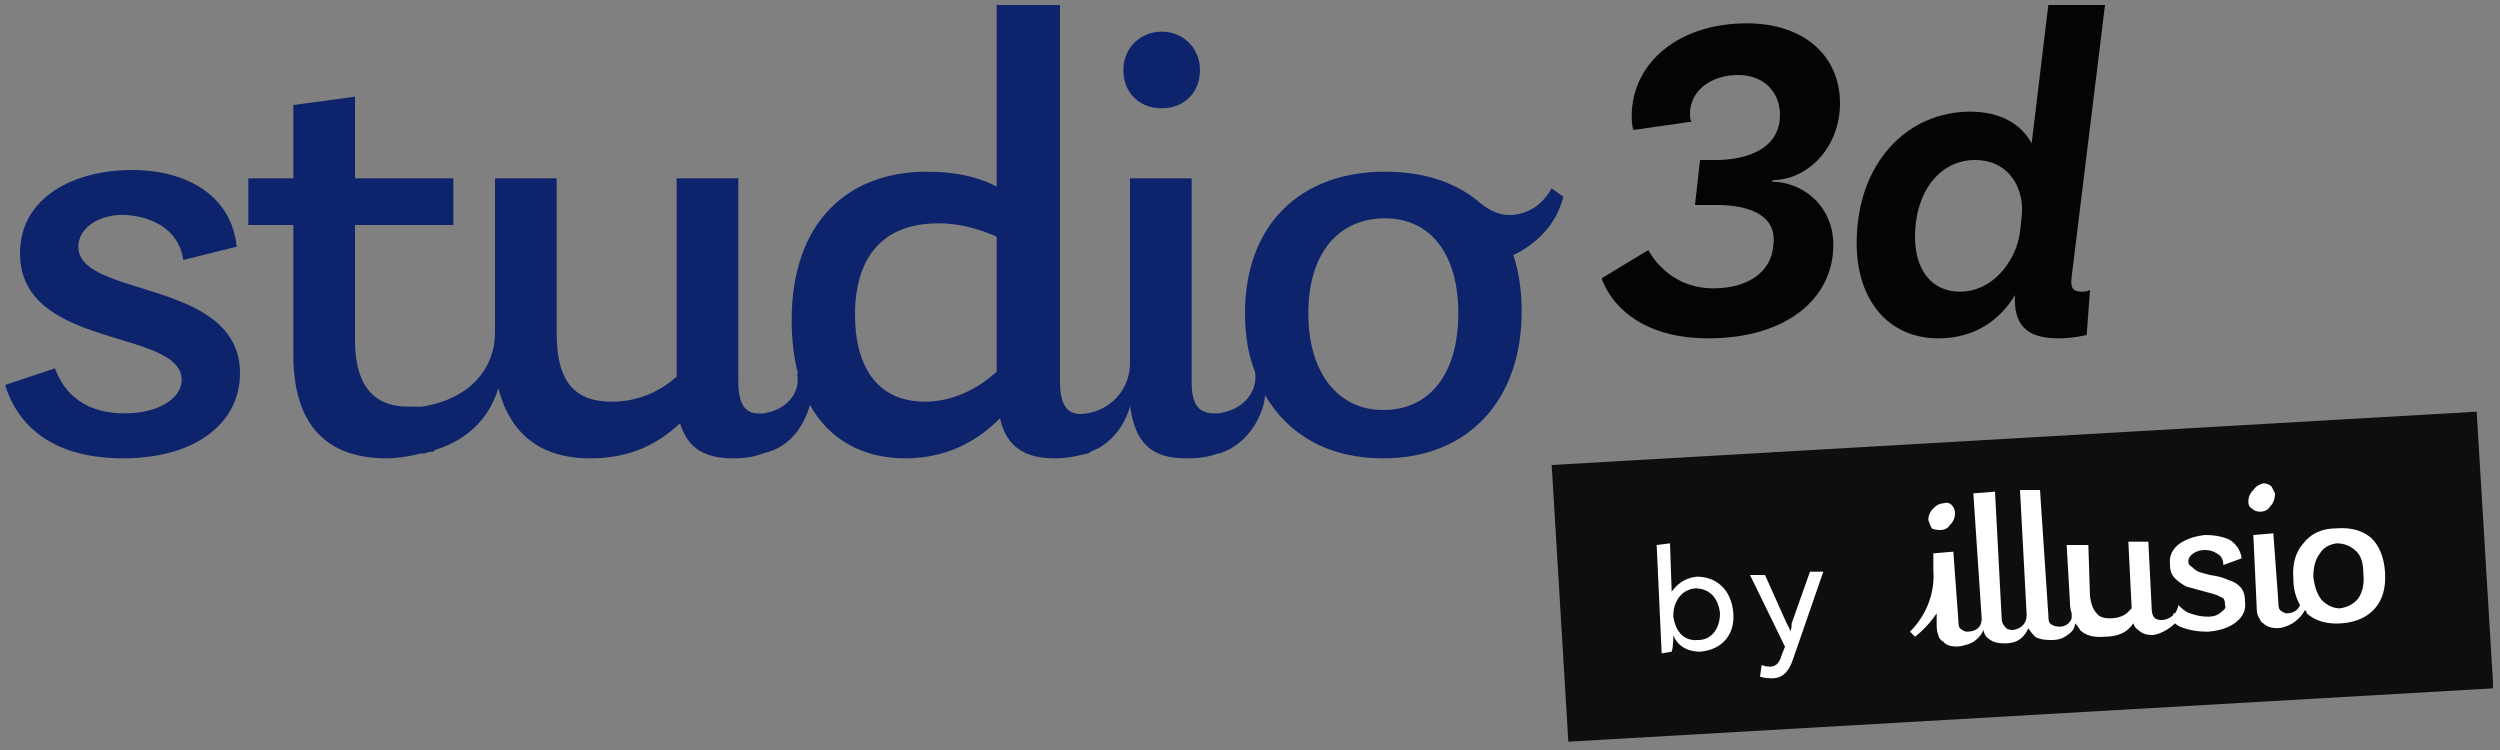
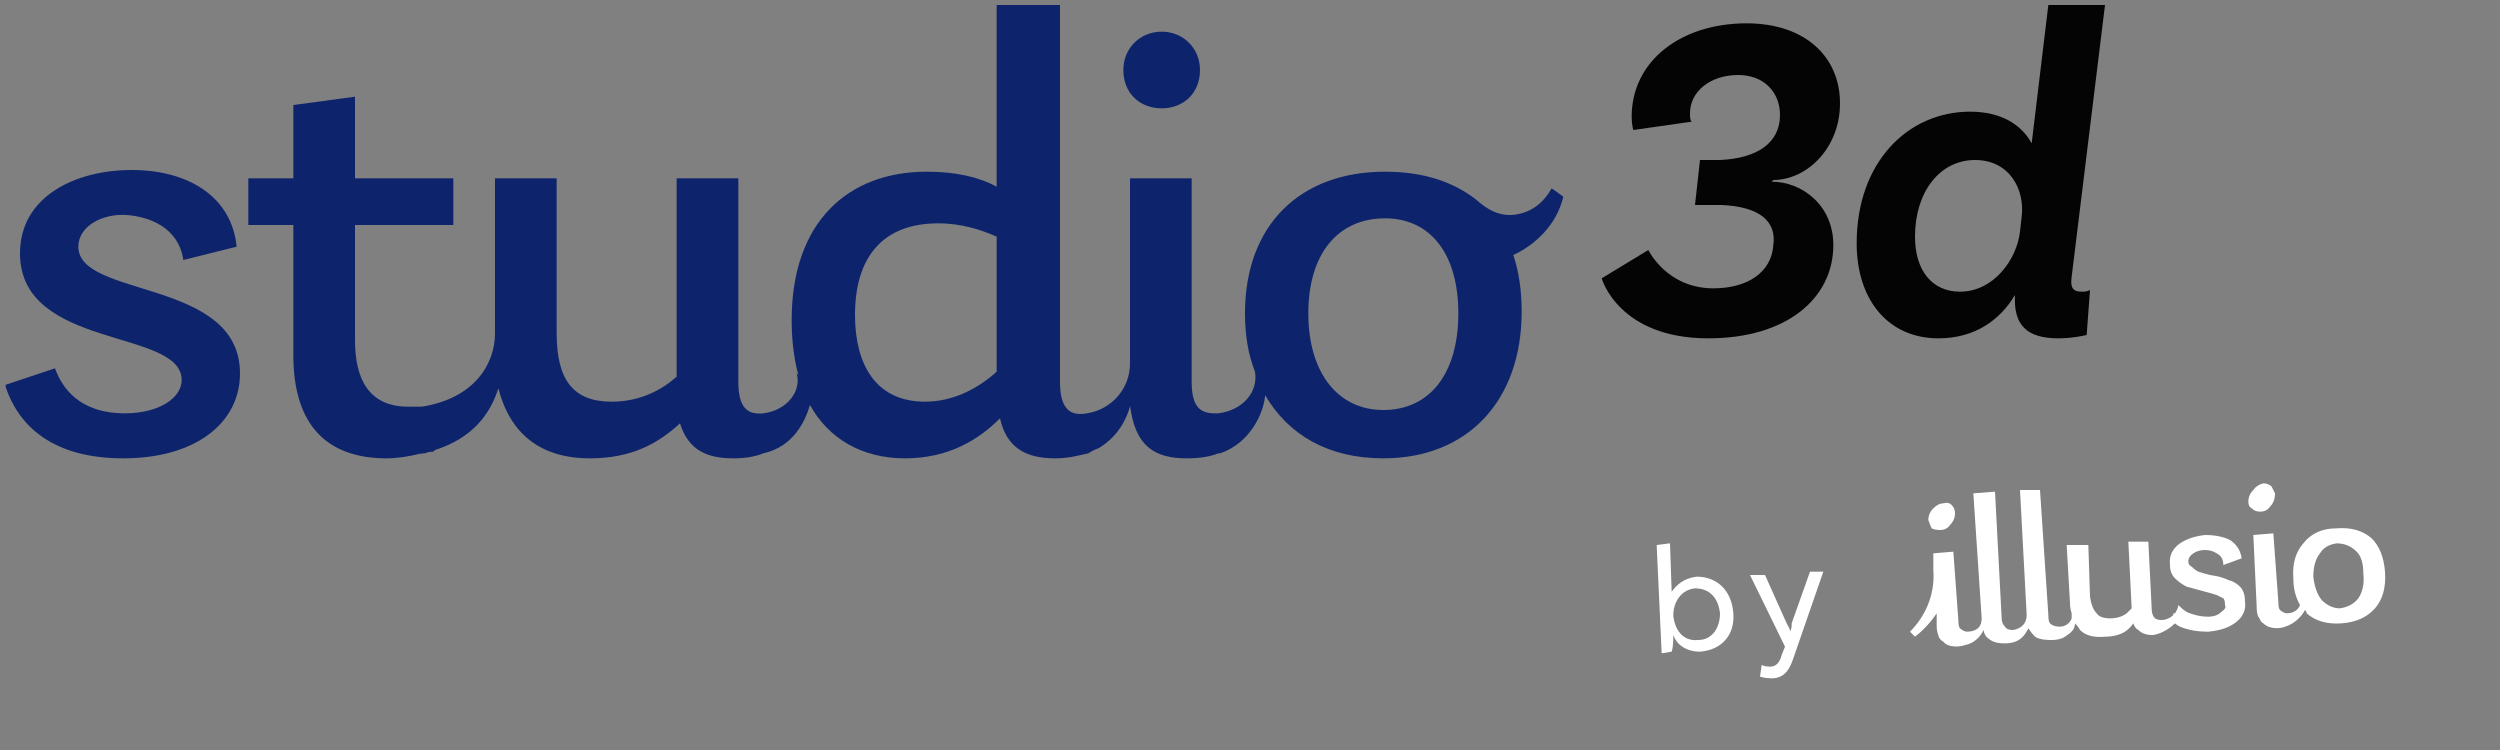
<svg xmlns="http://www.w3.org/2000/svg" version="1.2" viewBox="0 0 150 45" width="150" height="45">
  <rect x="0" y="0" width="150" height="45" fill="#808080" stroke="none" />
  <title>Illusio 2024 - Menu</title>
  <defs>
    <clipPath clipPathUnits="userSpaceOnUse" id="cp1">
      <path d="m-553-847h1920v1080h-1920z" />
    </clipPath>
    <clipPath clipPathUnits="userSpaceOnUse" id="cp2">
      <path d="m0.34 0.28h149.24v44.27h-149.24z" />
    </clipPath>
  </defs>
  <style>
		.s0 { fill: #040405 } 
		.s1 { fill: #0d246c } 
		.s2 { fill: #0f0e0c } 
		.s3 { fill: #ffffff } 
	</style>
  <g id="Illusio 2024 - Menu" clip-path="url(#cp1)">
    <g id="-e-Groupe 50">
      <g id="Groupe 49" clip-path="url(#cp2)">
        <path id="Tracé 657" class="s0" d="m104.8 1.4c3.5 0 5.6 2 5.6 4.8 0 2.7-2 4.6-4 4.6l-0.1 0.1c1.8 0 3.7 1.4 3.7 3.8 0 3.2-2.8 5.6-7.5 5.6-5.4 0-6.4-3.6-6.4-3.6l2.8-1.7c0 0 1.1 2.3 3.9 2.3 2.1 0 3.5-1 3.6-2.6 0.2-1.4-0.8-2.3-3.1-2.4h-1.6l0.3-2.7h1.2c2.2-0.1 3.6-1 3.6-2.7 0-1.4-1-2.4-2.5-2.4-1.7 0-2.9 1-2.9 2.3 0 0.2 0 0.4 0.1 0.5l-3.5 0.5c0 0-0.1-0.3-0.1-0.8 0-3.3 2.9-5.6 6.9-5.6z" />
        <path id="Tracé 658" fill-rule="evenodd" class="s0" d="m124.9 17.5c0.2 0 0.3 0 0.5-0.1l-0.2 2.7c0 0-0.8 0.2-1.7 0.2-1.9 0-2.7-0.8-2.6-2.6-0.9 1.5-2.4 2.6-4.6 2.6-3 0-4.9-2.3-4.9-5.7 0-4.9 3.1-7.9 6.8-7.9 1.9 0 3.1 0.8 3.7 1.9l1-8.3h3.4l-2 16.3c-0.1 0.7 0.1 0.9 0.6 0.9zm-3.7-3.6l0.1-0.9c0.2-1.6-0.7-3.4-2.8-3.4-2.1 0-3.6 1.9-3.6 4.6 0 2 1 3.3 2.7 3.3 2 0 3.4-1.9 3.6-3.6z" />
        <path id="Tracé 659" class="s1" d="m4.7 14.8c0-1.2 1.4-2 2.9-1.9 1.3 0.1 3.1 0.7 3.4 2.7l3.2-0.8c-0.3-3-2.9-4.6-6.3-4.6-3.4 0-6.7 1.6-6.7 5 0 5.8 9.7 4.5 9.7 7.6 0 1.1-1.4 2-3.4 2-2.8 0-3.8-1.6-4.2-2.7l-3 1c0.8 2.5 2.9 4.4 7.1 4.4 4.3 0 7-2.1 7-5.1 0-5.7-9.7-4.5-9.7-7.6z" />
        <path id="Tracé 660" class="s1" d="m69.7 6.5c1.3 0 2.3-0.9 2.3-2.3 0-1.3-1-2.3-2.3-2.3-1.3 0-2.3 1-2.3 2.3 0 1.4 1 2.3 2.3 2.3z" />
        <path id="Tracé 661" fill-rule="evenodd" class="s1" d="m90.8 15.3q0.5 1.5 0.5 3.4c0 5.3-3.2 8.8-8.3 8.8-3.3 0-5.7-1.4-7.1-3.8v0.1c-0.1 1-0.9 2.8-2.7 3.4q0 0-0.1 0 0 0 0 0c-0.5 0.2-1.1 0.3-1.9 0.3-1.9 0-3.1-0.7-3.4-3.2v0.1c-0.2 0.7-0.7 1.8-1.9 2.5q-0.3 0.1-0.6 0.3c-0.5 0.1-1.1 0.3-2 0.3-1.7 0-2.9-0.6-3.3-2.4-1.3 1.3-3.1 2.4-5.7 2.4-2.6 0-4.6-1.2-5.7-3.2-0.3 1-1 2.5-2.8 2.9-0.5 0.2-1.1 0.3-1.8 0.3-1.6 0-2.7-0.5-3.2-2.1-1.3 1.2-2.9 2.1-5.4 2.1-3 0-4.8-1.5-5.5-4.2-0.5 1.6-1.6 3-3.8 3.7q-0.1 0.1-0.1 0.1-0.3 0-0.5 0.1-0.1 0-0.1 0-0.1 0-0.1 0.1v-0.1c-0.8 0.2-1.5 0.3-2.1 0.3-3.5 0-5.6-1.9-5.6-6.2v-7.8h-2.7v-2.8h2.7v-4.4l3.7-0.5v4.9h5.9v2.8h-5.9v6.9c0 2.3 0.8 4 3.2 4q0.4 0 0.8 0c3.2-0.5 4.4-2.6 4.4-4.4v-9.3h3.7v9.3c0 2.8 1 4.1 3.3 4.1 1.7 0 3-0.7 3.9-1.5v-11.9h3.7v12.2c0 1.5 0.5 2 1.5 1.9 1.5-0.2 2.3-1.4 2-2.4l0.1 0.1q-0.4-1.5-0.4-3.3c0-5.9 3.4-8.9 8.1-8.9 1.7 0 3.1 0.3 4.2 0.9v-10.9h3.8v22.6c0 1.5 0.5 2.1 1.6 1.9 1.4-0.2 2.6-1.4 2.6-3v-11.1h3.7v12.2c0 1.5 0.5 1.9 1.4 1.9q0.1 0 0.2 0c1.5-0.2 2.4-1.3 2.2-2.5q-0.6-1.5-0.6-3.5c0-5.3 3.3-8.5 8.4-8.5 2.3 0 4.1 0.6 5.5 1.7 1 0.9 1.7 0.9 2.1 0.9 1.3-0.1 2-0.9 2.4-1.6l0.7 0.5c-0.4 1.7-1.7 2.9-3 3.5zm-31-1.1c-0.9-0.4-2.1-0.8-3.5-0.8-3.4 0-5 2.1-5 5.5 0 2.9 1.2 5.2 4.2 5.2 1.7 0 3.2-0.8 4.3-1.8zm27.7 4.6c0-3.6-1.7-5.7-4.4-5.7-2.8 0-4.6 2.1-4.6 5.7 0 3.6 1.8 5.8 4.5 5.8 2.8 0 4.5-2.2 4.5-5.8z" />
-         <path id="Rectangle 32" class="s2" d="m93.1 27.9l55.5-3.2 1 16.6-55.5 3.2z" />
        <path id="Tracé 662" fill-rule="evenodd" class="s3" d="m104 36.8c0.1 1.3-0.7 2.2-2 2.3-0.8 0-1.4-0.4-1.6-1 0 0.2 0 0.7-0.1 1l-0.6 0.1-0.3-6.5 0.8-0.1 0.1 2.9c0.3-0.4 0.7-0.8 1.5-0.9 1.2 0 2.1 0.8 2.2 2.2zm-0.8 0c-0.1-0.9-0.6-1.5-1.5-1.5-0.9 0.1-1.3 0.9-1.3 1.6v0.1c0.1 0.7 0.5 1.5 1.5 1.4 0.8 0 1.3-0.7 1.3-1.6z" />
        <path id="Tracé 663" class="s3" d="m106.3 40.7c-0.4 0-0.7-0.1-0.7-0.1l0.1-0.7c0 0 0.2 0.1 0.5 0.1 0.4 0 0.6-0.3 0.7-0.7l0.2-0.5-2.1-4.3h0.9l1.3 2.9c0.1 0.2 0.2 0.3 0.2 0.5 0.1-0.2 0.1-0.3 0.1-0.5l1.1-3.1h0.8l-1.8 5.2c-0.2 0.6-0.5 1.2-1.3 1.2z" />
        <path id="Tracé 664" class="s3" d="m116.4 31.8q0.4 0 0.6-0.3 0.3-0.3 0.3-0.7 0-0.3-0.2-0.5-0.2-0.2-0.5-0.1-0.3 0-0.6 0.3-0.3 0.3-0.3 0.7 0.1 0.3 0.2 0.5 0.2 0.1 0.5 0.1z" />
        <path id="Tracé 665" class="s3" d="m136.2 30.4q0.3-0.3 0.3-0.8-0.1-0.2-0.2-0.4-0.2-0.2-0.5-0.2-0.4 0.1-0.6 0.4-0.3 0.3-0.3 0.7 0 0.3 0.2 0.4 0.2 0.2 0.5 0.2 0.4 0 0.6-0.3z" />
        <path id="Tracé 666" fill-rule="evenodd" class="s3" d="m143.1 34.3q0.1 1.4-0.6 2.2-0.7 0.8-2 0.9-1.3 0.1-2.1-0.6 0-0.1-0.1-0.2c-0.1 0.2-0.5 0.8-1.2 1-0.2 0.1-0.9 0.2-1.3-0.2-0.2-0.1-0.2-0.3-0.3-0.4q-0.1-0.2-0.1-0.6l-0.2-4.3 1.2-0.1 0.3 4.1q0 0.4 0.1 0.5c0.1 0.1 0.3 0.2 0.4 0.2 0.4 0 0.7-0.2 0.8-0.5q-0.4-0.7-0.4-1.6-0.1-1.3 0.6-2.1 0.7-0.9 2-0.9 1.3-0.1 2.1 0.6 0.7 0.7 0.8 2zm-1.6 1.6q0.4-0.6 0.3-1.5 0-0.9-0.4-1.3-0.5-0.5-1.2-0.5-0.7 0.1-1 0.6-0.4 0.5-0.4 1.4 0.1 0.9 0.5 1.4 0.5 0.5 1.1 0.5 0.7-0.1 1.1-0.6z" />
        <path id="Tracé 667" class="s3" d="m133.7 34.8q-0.4-0.2-1.1-0.3-0.4-0.1-0.7-0.2-0.2-0.1-0.4-0.3-0.2-0.1-0.2-0.3 0-0.3 0.3-0.5 0.3-0.2 0.7-0.2 0.4 0 0.7 0.2 0.4 0.2 0.4 0.7l1.1-0.4q-0.1-0.7-0.7-1.1c-0.4-0.2-0.9-0.3-1.5-0.3q-0.9 0.1-1.5 0.5-0.7 0.5-0.6 1.3 0 0.5 0.3 0.8 0.3 0.3 0.7 0.5 0.4 0.1 1.1 0.3 0.4 0.1 0.7 0.2 0.2 0.1 0.4 0.2 0.1 0.1 0.1 0.4 0.1 0.2-0.2 0.4-0.3 0.3-0.8 0.3c-0.5 0-0.8-0.1-1.1-0.2-0.3-0.1-0.5-0.3-0.7-0.5 0 0 0 0.2-0.2 0.5q-0.1 0-0.1 0v0.1c-0.3 0.3-0.8 0.4-1.1 0.2-0.2-0.2-0.2-0.5-0.2-0.6l-0.2-4h-1.2l0.2 4q-0.1 0.1-0.3 0.3-0.4 0.3-1 0.3-0.6 0-0.8-0.3-0.3-0.3-0.4-1l-0.1-3.1h-1.3l0.2 3.5q0 0.3 0.1 0.6 0 0.2 0 0.3c-0.1 0.3-0.4 0.5-0.7 0.5-0.1 0-0.4 0-0.6-0.2q-0.1-0.1-0.1-0.5l-0.5-7.5h-1.2l0.4 7.5c0 0.5-0.3 0.8-0.8 0.9-0.1 0-0.4 0-0.5-0.2q-0.2-0.2-0.2-0.5l-0.4-7.6-1.3 0.1 0.5 7.5c0 0.6-0.4 0.8-0.9 0.8-0.1 0-0.3-0.1-0.4-0.2q-0.1-0.1-0.1-0.5l-0.3-4.1-1.2 0.1v1c0.1 1.2-0.3 2.6-1.4 3.7l0.3 0.3c0.4-0.3 0.9-0.8 1.3-1.4v0.7q0 0.4 0.1 0.6c0 0.1 0.1 0.3 0.3 0.4 0.3 0.4 1.1 0.3 1.3 0.2 0.6-0.1 1-0.6 1.1-0.9q0.1 0.4 0.3 0.5c0.3 0.3 0.8 0.3 1 0.3 0.9 0 1.2-0.5 1.4-0.9q0 0 0 0 0.2 0.3 0.4 0.5c0.3 0.2 0.8 0.2 1 0.2 0.1 0 0.5 0 0.8-0.2 0.3-0.2 0.6-0.4 0.6-0.8q0.2 0.2 0.3 0.4 0.5 0.5 1.5 0.4 0.7 0 1.2-0.3 0.3-0.2 0.5-0.5 0.1 0.3 0.3 0.4c0.3 0.3 0.7 0.3 0.9 0.3 0.6-0.1 1.1-0.5 1.3-0.7q0.1 0.1 0.3 0.2c0.5 0.2 1 0.3 1.7 0.3q1.1-0.1 1.7-0.6 0.6-0.5 0.5-1.2 0-0.6-0.3-0.9-0.3-0.3-0.7-0.4z" />
      </g>
    </g>
  </g>
</svg>